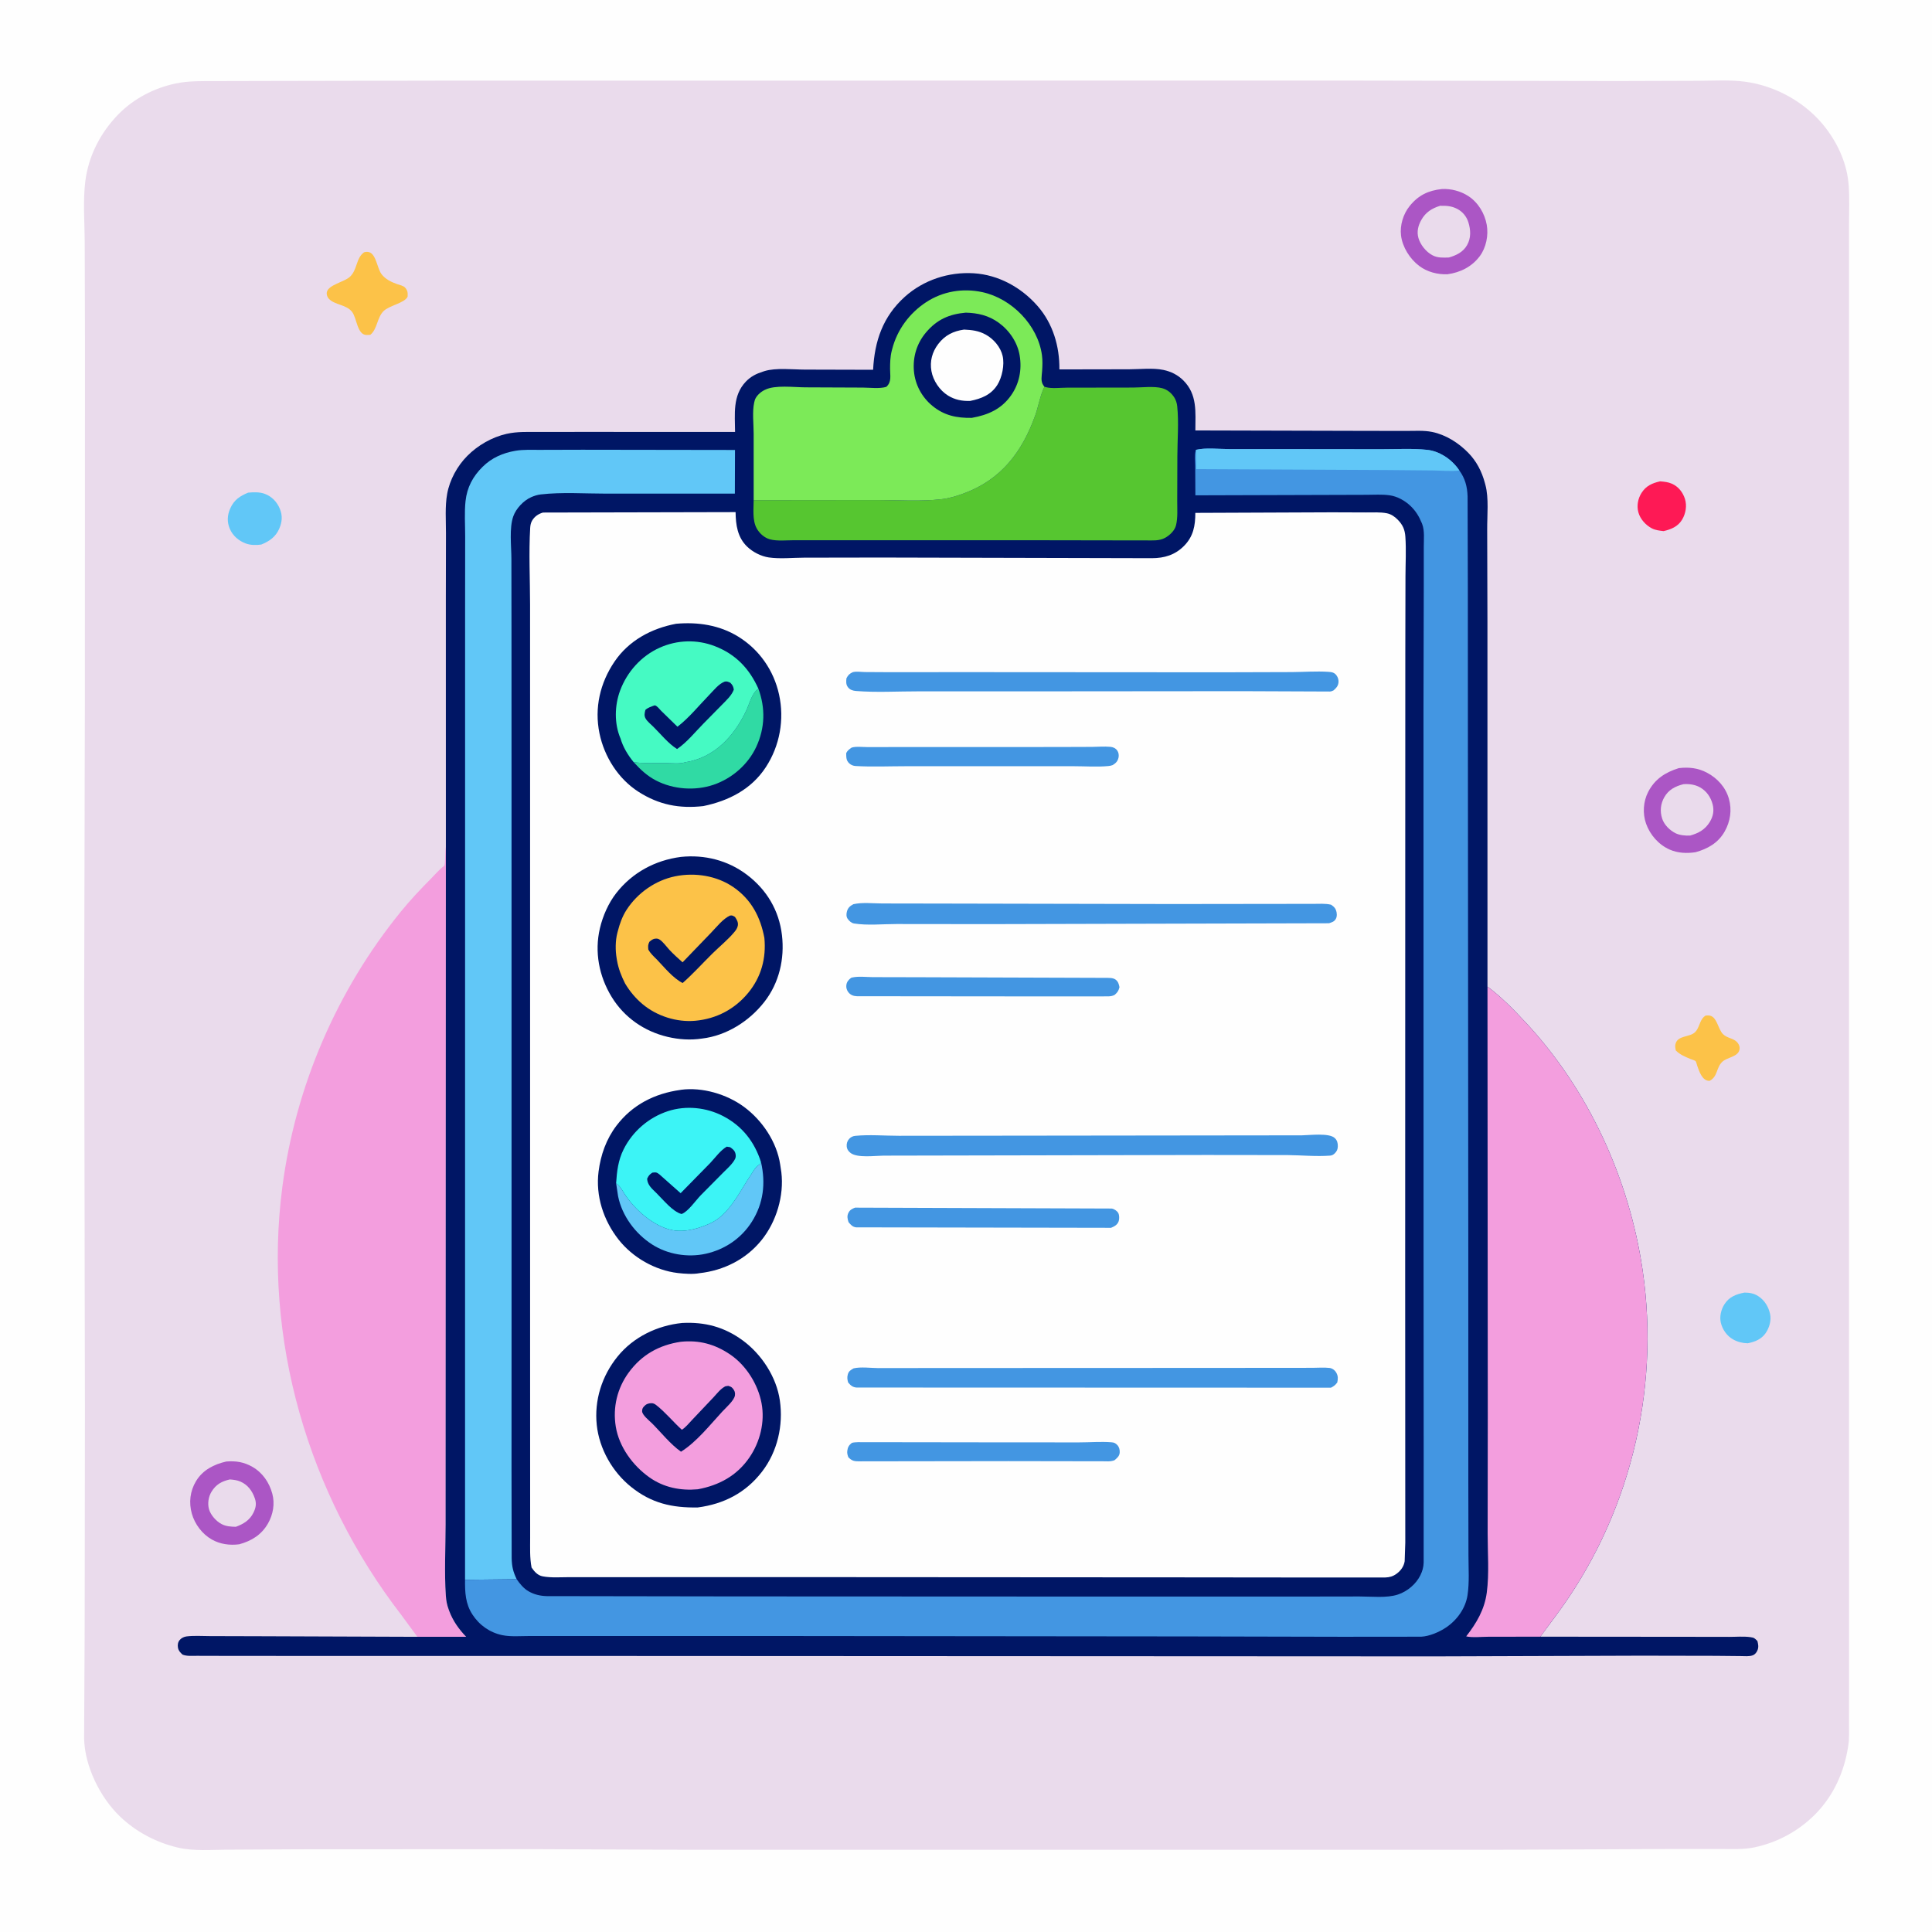
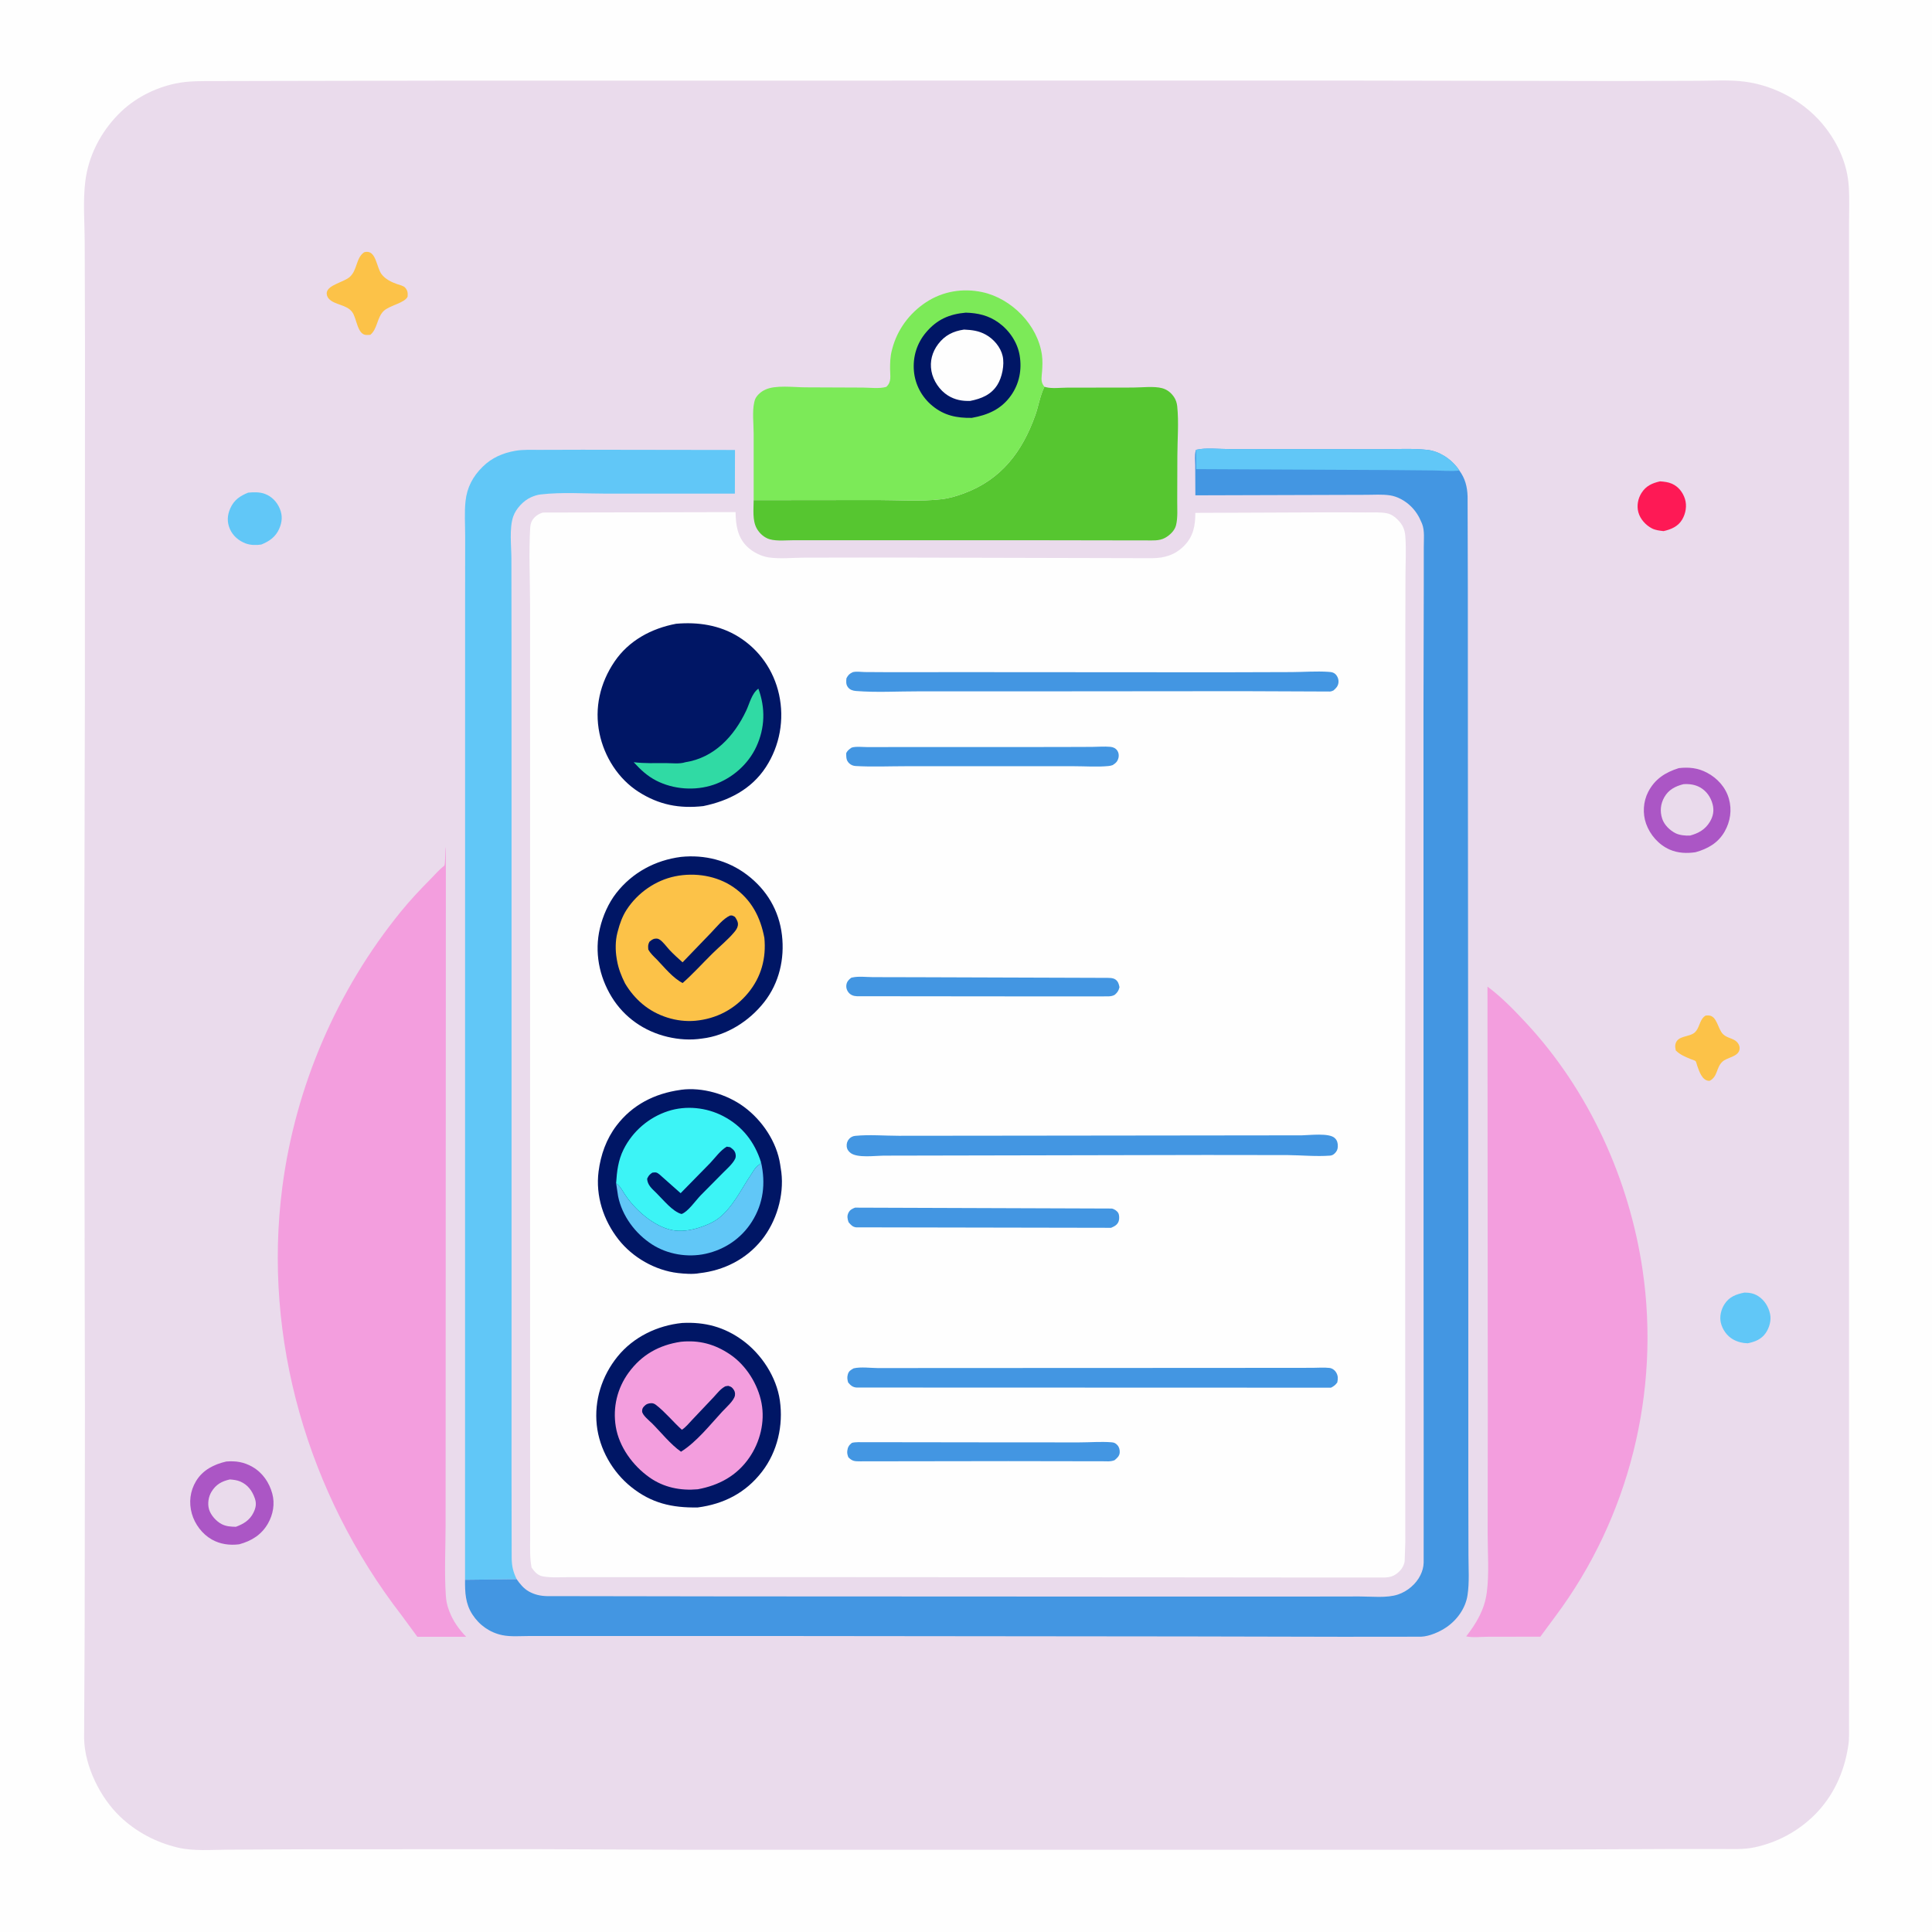
<svg xmlns="http://www.w3.org/2000/svg" version="1.1" style="display: block;" viewBox="0 0 2048 2048" width="1024" height="1024">
  <path transform="translate(0,0)" fill="rgb(254,254,254)" d="M -0 -0 L 2048 0 L 2048 2048 L -0 2048 L -0 -0 z" />
  <path transform="translate(0,0)" fill="rgb(234,219,236)" d="M 462.642 85.493 L 1416.68 85.391 L 1714.75 85.918 L 1800.34 85.646 C 1816.38 85.578 1833.45 84.496 1849.36 86.544 C 1882.54 90.818 1915.05 109.055 1935.39 135.726 C 1948.94 153.499 1958.08 174.199 1959.7 196.635 C 1960.66 209.95 1960.05 223.653 1960.05 237.009 L 1960.06 308.269 L 1960.02 534.348 L 1960.04 1235.84 L 1960.07 1666.15 L 1960.07 1790.34 L 1960.03 1826.76 C 1960.02 1834.43 1960.44 1842.28 1959.33 1849.88 L 1959.07 1851.5 C 1954.88 1878.83 1943.25 1904.29 1923.5 1923.91 C 1906.06 1941.22 1884.23 1952.99 1860.22 1958.18 C 1848.36 1960.75 1835.9 1960 1823.81 1960.01 L 1771 1960.02 L 1589.5 1960.83 L 724.462 1960.84 L 570.123 1960.19 L 318.386 1960.32 L 241.643 1960.74 C 224.198 1960.79 205.382 1962.53 188.314 1958.47 C 165.442 1953.03 144.47 1941.98 127.363 1925.73 C 106.309 1905.73 89.801 1872.39 89.166 1843 L 89.78 1717.61 L 90.028 1494.16 L 89.234 1055.83 L 89.966 747.613 L 90.081 365.642 L 89.804 256.064 C 89.659 235.316 87.893 213.098 90.382 192.562 C 93.681 165.338 106.635 140.281 125.829 120.834 C 142.063 104.387 163.489 93.292 186.033 88.534 C 200.407 85.501 214.581 86.005 229.169 85.961 L 282.773 85.833 L 462.642 85.493 z" />
  <path transform="translate(0,0)" fill="rgb(254,25,85)" d="M 1759.78 510.247 C 1764.16 510.603 1768.3 510.975 1772.36 512.786 C 1779.16 515.82 1783.84 521.78 1786.09 528.797 C 1788.4 536.024 1786.99 544.286 1783.17 550.739 C 1778.76 558.19 1771.46 561.148 1763.47 562.995 C 1759.29 562.509 1754.84 562.058 1751.06 560.094 C 1744.54 556.713 1738.62 550.181 1736.71 542.989 C 1734.87 536.051 1736.26 528.596 1740.05 522.57 C 1744.81 515.024 1751.38 512.114 1759.78 510.247 z" />
  <path transform="translate(0,0)" fill="rgb(97,199,247)" d="M 1849.15 1370.2 C 1854.38 1370.19 1859.25 1371.02 1863.73 1373.91 C 1870.46 1378.24 1874.63 1385.08 1876.34 1392.79 C 1877.86 1399.62 1875.55 1407.66 1871.55 1413.31 C 1866.9 1419.87 1860.17 1422.43 1852.59 1423.94 C 1847.05 1423.78 1841.95 1422.53 1837.08 1419.8 C 1830.62 1416.18 1825.76 1409.22 1824.13 1402.03 C 1822.64 1395.43 1824.43 1388.1 1828.02 1382.5 C 1833.1 1374.59 1840.37 1371.95 1849.15 1370.2 z" />
  <path transform="translate(0,0)" fill="rgb(252,194,72)" d="M 1808.18 1076.5 L 1811.09 1076.41 C 1820.26 1076.79 1820.74 1090.57 1826.5 1096.27 C 1830.97 1100.68 1837.62 1100.44 1841.57 1104.93 C 1843.49 1107.13 1844.51 1109.84 1843.9 1112.77 C 1842.31 1120.4 1830.74 1120.7 1825.65 1125.59 C 1819.14 1131.86 1821.03 1140.95 1812.5 1145.64 L 1811.14 1145.71 C 1804.18 1144.98 1801.19 1135.54 1799.18 1129.9 C 1798.85 1128.99 1797.99 1125.42 1797.41 1124.82 C 1796.71 1124.11 1793.11 1123.05 1792.08 1122.62 C 1786.24 1120.18 1780.92 1118.07 1776.38 1113.5 C 1775.96 1111.25 1775.49 1109.14 1776.02 1106.87 C 1778.3 1097.18 1791.05 1099.84 1796.85 1094.13 C 1801.33 1089.71 1801.69 1082.18 1806.01 1078.07 C 1806.72 1077.4 1807.34 1077.05 1808.18 1076.5 z" />
  <path transform="translate(0,0)" fill="rgb(97,199,247)" d="M 263.048 522.227 C 268.754 521.683 275.186 521.467 280.609 523.469 C 288.091 526.23 293.607 531.97 296.637 539.328 C 299.654 546.656 299.109 553.322 295.983 560.5 C 292.22 569.143 285.48 573.802 276.999 577.236 C 271.728 578.042 265.596 577.973 260.531 576.104 C 253.105 573.363 246.747 567.923 243.613 560.563 C 240.514 553.288 240.879 546.209 244.063 538.996 C 248.049 529.97 254.284 525.804 263.048 522.227 z" />
  <path transform="translate(0,0)" fill="rgb(252,194,72)" d="M 385.827 267.5 L 387.128 267.125 C 398.724 264.905 399.06 283.423 404.393 290.558 C 408.373 295.884 414.895 299.068 421.055 301.209 C 423.535 302.071 427.579 302.888 429.352 304.809 C 432.266 307.967 432.334 310.48 432.092 314.5 C 428.958 321.282 412.646 323.799 406.595 329.773 C 399.51 336.769 400.1 348.958 392.5 354.952 L 388.457 355.088 C 378.671 354.904 378.327 337.523 373.383 330.826 C 367.31 322.602 354.752 323.502 348.5 316.58 C 346.824 314.724 345.968 312.073 346.5 309.594 C 348.136 301.973 364.681 298.927 370.688 293.617 C 378.952 286.312 377.109 273.807 385.827 267.5 z" />
  <path transform="translate(0,0)" fill="rgb(171,86,197)" d="M 239.89 1549.26 C 250.081 1548.48 258.519 1549.75 267.568 1554.93 C 278.352 1561.11 285.461 1571.54 288.649 1583.38 C 291.531 1594.09 289.512 1605.48 284.043 1615 C 277.152 1627 266.671 1633.42 253.619 1637.01 C 243.526 1638.29 233.456 1636.99 224.5 1631.92 C 214.419 1626.21 206.515 1615.72 203.389 1604.65 C 200.029 1592.77 201.435 1580.6 207.839 1570 C 214.96 1558.21 226.878 1552.21 239.89 1549.26 z" />
  <path transform="translate(0,0)" fill="rgb(234,219,236)" d="M 243.701 1568.26 C 247.474 1568.6 251.174 1568.95 254.689 1570.46 C 262.637 1573.89 267.267 1580.21 270.061 1588.12 C 272.091 1593.87 271.275 1598.23 268.606 1603.62 C 264.687 1611.53 258.019 1615.56 250.021 1618.46 C 244.655 1618.35 239.828 1618.12 234.956 1615.62 C 229.297 1612.71 223.354 1606.1 221.582 1599.95 C 219.848 1593.92 220.94 1586.68 224.169 1581.36 C 228.923 1573.53 235.059 1570.19 243.701 1568.26 z" />
-   <path transform="translate(0,0)" fill="rgb(171,86,197)" d="M 1528.59 200.37 C 1538.33 199.917 1548.31 202.548 1556.5 207.852 C 1566.88 214.575 1573.92 226.346 1576.03 238.406 C 1577.96 249.455 1575.4 262.433 1568.66 271.5 C 1560.27 282.796 1547.87 288.929 1534.24 290.735 C 1523.77 291.094 1512.95 288.293 1504.5 281.959 C 1494.51 274.467 1486.62 261.945 1485.13 249.5 C 1483.85 238.821 1487.5 226.824 1494.21 218.5 C 1503.52 206.944 1514.02 201.921 1528.59 200.37 z" />
-   <path transform="translate(0,0)" fill="rgb(234,219,236)" d="M 1526.59 218.152 C 1533.15 218.02 1538.57 218.281 1544.59 221.364 C 1550.39 224.332 1554.65 229.519 1556.56 235.711 C 1559.06 243.804 1559.49 252.277 1555.12 259.918 C 1550.93 267.264 1543.63 270.758 1535.83 272.964 C 1529.78 273.127 1524.12 273.538 1518.56 270.638 C 1511.76 267.09 1505.66 259.55 1503.58 252.231 C 1501.67 245.544 1503.33 239.061 1506.65 233.162 C 1511.23 225.011 1517.87 220.806 1526.59 218.152 z" />
+   <path transform="translate(0,0)" fill="rgb(234,219,236)" d="M 1526.59 218.152 C 1550.39 224.332 1554.65 229.519 1556.56 235.711 C 1559.06 243.804 1559.49 252.277 1555.12 259.918 C 1550.93 267.264 1543.63 270.758 1535.83 272.964 C 1529.78 273.127 1524.12 273.538 1518.56 270.638 C 1511.76 267.09 1505.66 259.55 1503.58 252.231 C 1501.67 245.544 1503.33 239.061 1506.65 233.162 C 1511.23 225.011 1517.87 220.806 1526.59 218.152 z" />
  <path transform="translate(0,0)" fill="rgb(171,86,197)" d="M 1779.58 814.245 C 1790.24 813.017 1799.89 814.009 1809.52 819.107 C 1820.53 824.932 1829.24 834.553 1832.7 846.678 C 1836.09 858.587 1834.23 870.844 1828.15 881.52 C 1821.29 893.578 1810.3 899.755 1797.36 903.376 C 1788.1 904.775 1778.62 904.393 1769.97 900.608 C 1758.33 895.521 1749.14 885.03 1744.92 873.168 C 1741.08 862.375 1741.88 849.701 1747.12 839.5 C 1754.16 825.806 1765.38 818.678 1779.58 814.245 z" />
  <path transform="translate(0,0)" fill="rgb(234,219,236)" d="M 1784.58 831.255 C 1790.79 830.868 1796.79 831.615 1802.27 834.737 C 1809.02 838.577 1813.48 845.074 1815.43 852.5 C 1817.2 859.227 1816.06 865.336 1812.47 871.253 C 1807.58 879.331 1800.47 883.298 1791.61 885.711 C 1786.9 886.016 1780.53 885.422 1776.24 883.297 C 1770.03 880.221 1764.12 874.419 1761.95 867.719 C 1759.44 859.973 1760.23 852.159 1764.24 845.079 C 1768.79 837.025 1775.97 833.432 1784.58 831.255 z" />
  <path transform="translate(0,0)" fill="rgb(243,158,222)" d="M 442.443 1735.09 L 425.471 1712 C 326.567 1583.9 278.231 1419.06 299.318 1258.08 C 313.269 1151.58 357.169 1049.6 424.908 966.38 C 434.907 954.096 445.354 943.009 456.5 931.766 C 461.223 927.003 465.496 921.84 470.873 917.779 C 472.231 916.753 471.745 900.951 472.646 897.837 L 472.408 1469.72 L 472.357 1616.1 C 472.332 1641.06 470.92 1666.82 472.63 1691.64 C 472.991 1696.87 473.829 1701.3 475.655 1706.21 L 476.274 1707.91 C 480.195 1718.34 486.447 1727.07 494.133 1735.05 L 442.443 1735.09 z" />
-   <path transform="translate(0,0)" fill="rgb(0,22,101)" d="M 472.646 897.837 L 472.618 636.045 L 472.744 565.382 C 472.778 551.778 471.59 536.919 474.013 523.515 C 476.698 508.656 484.719 493.981 495.333 483.294 C 506.555 471.995 521.483 463.408 537.031 459.895 C 548.484 457.307 560.081 457.93 571.747 457.894 L 618.313 457.84 L 779.192 457.896 C 779.111 438.966 776.366 419.399 790.658 404.5 C 795.953 398.981 801.812 396.098 809 393.847 L 810.427 393.377 C 822.612 389.649 840.346 391.769 853.193 391.791 L 925.534 391.983 C 927.068 361.487 935.916 335.547 959.083 314.665 C 978.89 296.811 1005.65 288.03 1032.26 289.682 C 1058.54 291.314 1082.73 304.756 1099.89 324.401 C 1116.2 343.064 1123.25 367.195 1123 391.593 L 1196.9 391.464 C 1208.31 391.445 1222.22 389.818 1233.27 392.141 C 1241.34 393.84 1248.49 397.399 1254.35 403.219 C 1269.41 418.173 1267.17 436.887 1267.14 456.282 L 1443.11 456.726 L 1490.6 456.805 C 1499.59 456.824 1509.34 456.081 1518.16 457.885 C 1532.59 460.836 1546.13 469.456 1556.32 479.875 C 1565.19 488.939 1570.79 499.782 1574.04 512 L 1574.58 513.948 C 1578.38 528.101 1576.37 546.574 1576.48 561.333 L 1576.75 659.749 L 1576.79 1045.84 C 1591.86 1057.08 1604.73 1070.39 1617.51 1084.11 C 1684.24 1155.69 1727.17 1250.11 1741.28 1346.69 C 1760.1 1475.53 1726.86 1608.84 1648.87 1713.24 L 1632.83 1734.95 L 1787.85 1735.08 L 1833 1735.15 C 1840.19 1735.17 1848.35 1734.44 1855.4 1735.43 C 1859.6 1736.02 1859.95 1736.59 1862.9 1739.5 C 1863.74 1742.75 1864.39 1745.74 1863.14 1749 C 1862.17 1751.55 1860.56 1753.71 1857.94 1754.71 C 1854.29 1756.11 1849.31 1755.55 1845.45 1755.52 L 1818.52 1755.25 L 1739.65 1755.1 L 1520.73 1755.83 L 634.335 1755.39 L 323.403 1755.38 L 235.344 1755.31 L 208.705 1755.24 C 203.824 1755.2 198.048 1755.83 193.5 1753.95 C 191.113 1751.73 189.253 1749.94 188.656 1746.62 C 188.138 1743.73 188.552 1740.75 190.5 1738.46 C 192.3 1736.34 195.044 1735.01 197.76 1734.67 C 205.679 1733.67 214.53 1734.35 222.527 1734.34 L 274.116 1734.48 L 442.443 1735.09 L 494.133 1735.05 C 486.447 1727.07 480.195 1718.34 476.274 1707.91 L 475.655 1706.21 C 473.829 1701.3 472.991 1696.87 472.63 1691.64 C 470.92 1666.82 472.332 1641.06 472.357 1616.1 L 472.408 1469.72 L 472.646 897.837 z" />
  <path transform="translate(0,0)" fill="rgb(86,198,48)" d="M 1107.15 409.97 L 1108.77 410.44 C 1115.04 412.121 1124.48 410.935 1131.06 410.93 L 1201.11 410.822 C 1210.2 410.809 1223.28 409.145 1231.96 411.5 C 1237.4 412.979 1241.61 416.469 1244.68 421.143 C 1246.51 423.942 1247.56 427.34 1247.9 430.666 C 1249.69 447.669 1248.08 466.409 1248.05 483.558 L 1247.91 530.786 C 1247.86 539.227 1248.66 548.59 1246.64 556.813 C 1245.24 562.493 1239.97 567.412 1235 570.156 C 1228.82 573.571 1221.42 572.843 1214.61 572.846 L 1183.63 572.82 L 1111.61 572.701 L 894.127 572.684 L 842.157 572.654 C 834.201 572.647 823.721 573.816 816.046 571.679 C 810.204 570.052 804.913 565.269 802.07 560 C 797.432 551.406 798.884 539.723 798.92 530.204 L 929.906 530.056 C 952.225 530.051 975.891 531.77 997.985 529.188 C 1006.19 528.23 1014.28 525.778 1022 522.909 C 1061.45 508.249 1083.61 478.891 1097.39 440.321 C 1100.81 430.74 1102.45 419.817 1106.79 410.701 L 1107.15 409.97 z" />
  <path transform="translate(0,0)" fill="rgb(124,234,88)" d="M 798.92 530.204 L 798.91 459.806 C 798.926 449.775 797.274 436.172 799.519 426.51 L 799.783 425.5 L 800.029 424.476 C 801.244 420.082 805.808 415.882 809.738 413.808 L 811 413.182 C 821.487 407.886 841.778 410.553 853.578 410.599 L 914.646 410.853 C 922.021 410.88 932.524 412.26 939.5 410.09 C 945.402 404.824 943.494 398.259 943.517 391 C 943.538 384.597 943.66 378.181 945.259 371.949 L 945.771 370 C 951.005 349.593 964.055 331.961 981.657 320.39 C 999.368 308.748 1020.59 305.229 1041.25 309.67 C 1072.41 316.369 1100.13 344.585 1104.51 376.443 C 1105.29 382.165 1105.04 387.967 1104.65 393.706 C 1104.3 398.692 1102.95 404.135 1106.04 408.485 L 1107.15 409.97 L 1106.79 410.701 C 1102.45 419.817 1100.81 430.74 1097.39 440.321 C 1083.61 478.891 1061.45 508.249 1022 522.909 C 1014.28 525.778 1006.19 528.23 997.985 529.188 C 975.891 531.77 952.225 530.051 929.906 530.056 L 798.92 530.204 z" />
  <path transform="translate(0,0)" fill="rgb(0,22,101)" d="M 1023.74 331.424 C 1036.58 331.782 1047.9 334.366 1058.51 341.976 C 1069.94 350.169 1078.62 362.958 1080.91 376.927 C 1083.38 391.915 1080.51 406.843 1071.64 419.302 C 1061.31 433.82 1047.27 439.9 1030.13 442.957 C 1014.19 443.229 1000.87 440.53 988.237 430.095 C 977.139 420.928 970.04 407.711 968.796 393.351 C 967.49 378.274 971.87 363.879 981.693 352.297 C 993.264 338.655 1006.18 333.005 1023.74 331.424 z" />
  <path transform="translate(0,0)" fill="rgb(254,254,254)" d="M 1021.91 349.37 C 1030.33 349.755 1037.44 350.564 1045.01 354.759 C 1053.37 359.39 1060.72 368 1062.85 377.416 C 1064.96 386.772 1062.25 400.045 1057.22 408.013 C 1050.53 418.608 1040.16 422.643 1028.51 424.979 C 1019.98 425.304 1012.24 423.847 1004.89 419.273 C 996.068 413.792 989.19 403.56 987.361 393.38 C 985.488 382.954 988.173 373.06 994.538 364.691 C 1001.62 355.376 1010.56 350.99 1021.91 349.37 z" />
  <path transform="translate(0,0)" fill="rgb(97,199,247)" d="M 492.967 1674.64 L 493.01 884.895 L 493.024 643.512 L 493.093 568.426 C 493.109 556.271 492.183 543.192 493.492 531.143 C 495.07 516.611 501.311 504.957 511.612 494.803 C 521.324 485.229 533.003 480.159 546.369 477.854 C 554.779 476.403 563.896 476.911 572.426 476.867 L 617.328 476.742 L 779.125 476.978 L 778.99 523.254 L 642.953 523.274 C 620.212 523.299 595.619 521.49 573.049 524.129 C 569.616 524.53 566.149 525.668 563 527.061 C 554.972 530.614 547.041 539.068 544.128 547.266 C 539.655 559.857 542.088 578.96 542.102 592.322 L 542.2 670.338 L 542.246 848.999 L 542.273 1381.14 L 542.23 1558.89 L 542.39 1651.83 C 542.636 1660.75 543.866 1666 547.708 1674.03 L 492.967 1674.64 z" />
  <path transform="translate(0,0)" fill="rgb(243,158,222)" d="M 1576.79 1045.84 C 1591.86 1057.08 1604.73 1070.39 1617.51 1084.11 C 1684.24 1155.69 1727.17 1250.11 1741.28 1346.69 C 1760.1 1475.53 1726.86 1608.84 1648.87 1713.24 L 1632.83 1734.95 L 1577.76 1735.02 C 1570.56 1735.02 1561.09 1736.14 1554.22 1734.63 C 1565.21 1720.49 1573.64 1706.27 1576.05 1688.19 C 1578.73 1668.04 1576.93 1646 1576.97 1625.57 L 1577.11 1500.47 L 1576.79 1045.84 z" />
  <path transform="translate(0,0)" fill="rgb(67,150,226)" d="M 1267.8 476.837 C 1277.98 474.363 1292.06 476.045 1302.65 476.043 L 1374.25 476.076 L 1464.37 476.178 C 1480.29 476.201 1497.01 475.164 1512.8 476.849 C 1519.26 477.539 1525.42 479.884 1530.94 483.277 C 1537.17 487.105 1542.94 492.572 1546.93 498.696 C 1553.14 507.171 1555.36 515.919 1555.71 526.224 L 1555.96 622.053 L 1556.04 804.878 L 1556.46 1325.94 L 1556.48 1570.97 L 1556.63 1648.63 C 1556.63 1662.46 1557.72 1677.36 1555.63 1691 C 1553.53 1704.8 1544.59 1717.23 1533.17 1725.01 C 1525.92 1729.94 1515.3 1734.56 1506.5 1734.97 L 1422.87 1735.05 L 1260.98 1734.69 L 809.452 1734.23 L 611.933 1734.24 L 560.846 1734.25 C 551.806 1734.24 541.401 1735.17 532.558 1733.36 C 519.308 1730.64 508.104 1722.75 500.749 1711.39 C 493.307 1699.9 492.843 1687.93 492.967 1674.64 L 547.708 1674.03 C 551.069 1678.94 555.227 1683.98 560.487 1686.95 C 566.482 1690.34 572.681 1691.75 579.5 1691.95 L 774.696 1692.25 L 1153.38 1692.42 L 1377.32 1692.42 L 1441.04 1692.32 C 1453.64 1692.29 1470.07 1694.23 1481.94 1690.25 C 1491.89 1686.92 1501.11 1679.19 1505.71 1669.73 C 1507.82 1665.39 1508.99 1661.33 1509.13 1656.5 L 1509.16 1541.77 L 1509.02 1321.94 L 1508.95 752.605 L 1509.26 620.82 L 1509.27 579.749 C 1509.25 572.135 1510.3 562.62 1507.56 555.478 L 1506.94 554 C 1504.18 547.27 1500.6 541.521 1495.32 536.447 C 1489.46 530.807 1481.38 526.236 1473.25 525.058 C 1465.24 523.897 1456.5 524.502 1448.42 524.525 L 1409.02 524.642 L 1267.14 525.067 L 1266.98 493.526 C 1266.96 488.932 1266.19 482.576 1267.39 478.199 L 1267.8 476.837 z" />
  <path transform="translate(0,0)" fill="rgb(97,199,247)" d="M 1267.8 476.837 C 1277.98 474.363 1292.06 476.045 1302.65 476.043 L 1374.25 476.076 L 1464.37 476.178 C 1480.29 476.201 1497.01 475.164 1512.8 476.849 C 1519.26 477.539 1525.42 479.884 1530.94 483.277 C 1537.17 487.105 1542.94 492.572 1546.93 498.696 C 1538.45 499.876 1528.71 498.821 1520.05 498.709 L 1467.88 498.238 L 1268.03 497.288 L 1267.8 476.837 z" />
  <path transform="translate(0,0)" fill="rgb(254,254,254)" d="M 575.578 543.326 L 779.751 542.871 C 779.924 556.367 781.736 569.527 791.951 579.404 C 797.94 585.194 806.728 589.697 814.941 590.908 C 826.6 592.627 840.434 591.186 852.283 591.152 L 933.922 591.013 L 1221 591.704 C 1234.24 591.683 1245.59 588.3 1255.09 578.718 C 1265.07 568.656 1267.09 557.207 1267.1 543.67 L 1412.13 543.079 L 1448.13 543.213 C 1455.21 543.263 1463.04 542.721 1470 544.065 C 1474.65 544.963 1478.46 547.625 1481.72 550.967 C 1487.06 556.442 1489.22 561.468 1489.75 568.99 C 1490.71 582.77 1489.89 597.113 1489.86 610.941 L 1489.69 692.143 L 1489.62 933.293 L 1489.55 1356.59 L 1489.66 1635.25 L 1489.01 1655 C 1488.11 1660.53 1484.85 1665.06 1480.35 1668.3 C 1476.67 1670.97 1473.01 1672.07 1468.5 1672.19 L 1397.39 1672.22 L 1257.71 1672.07 L 844.842 1671.81 L 655.291 1671.86 L 603.842 1671.86 C 594.64 1671.85 584.384 1672.71 575.317 1671 C 569.914 1669.99 566.435 1665.92 563.49 1661.65 C 561.454 1651.34 561.998 1640.64 561.982 1630.17 L 561.97 1585.4 L 561.929 1429.02 L 561.917 807.158 L 561.896 640.882 C 561.898 614.058 560.442 586.216 562.021 559.5 C 562.178 556.847 562.687 554.224 564.045 551.901 C 566.632 547.479 570.761 544.706 575.578 543.326 z" />
  <path transform="translate(0,0)" fill="rgb(67,150,226)" d="M 903.021 1529.5 C 905.28 1528.89 907.344 1528.85 909.678 1528.76 L 964.932 1528.83 L 1068.38 1528.97 L 1144.04 1528.99 C 1155.25 1528.99 1167.07 1528 1178.19 1528.88 C 1181.1 1529.11 1182.45 1529.74 1184.5 1531.92 C 1186.45 1534 1187.18 1537.23 1186.92 1540 C 1186.57 1543.63 1184.1 1545.61 1181.5 1547.85 C 1177.34 1549.63 1172.6 1549 1168.14 1548.99 L 1148.08 1548.99 L 1068.93 1548.86 L 912.14 1549.08 C 906.157 1549.05 903.611 1549.14 899.291 1544.78 C 898.45 1542.4 897.836 1540.62 898.139 1538.06 C 898.608 1534.11 899.923 1531.94 903.021 1529.5 z" />
  <path transform="translate(0,0)" fill="rgb(67,150,226)" d="M 902.252 1036.5 L 903.649 1036.15 C 909.954 1034.69 918.846 1035.79 925.389 1035.8 L 974.532 1035.91 L 1171.89 1036.57 C 1175.33 1036.65 1179.6 1036.3 1182.5 1038.37 C 1185.29 1040.37 1186.12 1043.31 1186.69 1046.5 C 1185.73 1050.26 1184.63 1051.95 1181.72 1054.5 C 1179.68 1055.74 1177.36 1056.09 1175 1056.19 L 1133.66 1056.24 L 1056.21 1056.19 L 908.338 1056.04 C 904.767 1055.93 901.5 1054.72 899.252 1051.77 C 897.702 1049.74 896.833 1047.07 897.129 1044.5 C 897.563 1040.73 899.394 1038.75 902.252 1036.5 z" />
  <path transform="translate(0,0)" fill="rgb(67,150,226)" d="M 902.749 792.5 C 907.378 791.015 914.4 791.95 919.347 791.946 L 956.334 791.903 L 1120.63 791.863 L 1157.46 791.733 C 1163.81 791.683 1170.72 791.088 1177 791.67 C 1180.04 791.952 1182.56 793.103 1184.37 795.652 C 1185.84 797.723 1186.24 800.717 1185.67 803.15 C 1184.75 807.075 1182.82 808.948 1179.5 811.026 C 1177.93 811.603 1176.52 811.885 1174.86 812.046 C 1163.16 813.172 1150.37 812.232 1138.55 812.228 L 1062.92 812.203 L 960.321 812.223 C 942.665 812.221 924.597 813.059 907 812.012 C 904.507 811.864 902.225 810.998 900.368 809.301 C 896.84 806.076 897.137 802.894 896.995 798.5 C 898.267 795.518 900.216 794.315 902.749 792.5 z" />
  <path transform="translate(0,0)" fill="rgb(67,150,226)" d="M 906.392 1280.15 L 1178.34 1281.1 C 1180.97 1281.45 1184.09 1283.49 1185.4 1285.85 C 1186.61 1288.02 1186.63 1292.03 1185.9 1294.36 C 1184.64 1298.35 1181.33 1300.04 1177.75 1301.53 L 907.5 1301.03 C 903.755 1300.62 901.82 1298.28 899.5 1295.59 C 898.317 1292.03 897.66 1289.01 899.449 1285.5 C 900.987 1282.48 903.382 1281.32 906.392 1280.15 z" />
  <path transform="translate(0,0)" fill="rgb(67,150,226)" d="M 904.057 712.5 C 907.864 711.556 912.627 712.307 916.556 712.396 L 937.635 712.523 L 1042.42 712.506 L 1294.69 712.664 L 1369.45 712.445 C 1382.14 712.343 1395.4 711.342 1408 712.163 C 1411.72 712.405 1414.46 712.79 1416.81 716.021 C 1418.34 718.128 1419.15 720.899 1418.84 723.5 C 1418.37 727.42 1416.38 729.457 1413.5 731.917 C 1412.18 732.56 1411 733.009 1409.51 733.048 L 1316.75 732.674 L 1110.16 732.852 L 973.598 732.864 C 951.872 732.819 929.015 734.221 907.395 732.477 C 904.037 732.206 900.991 731.275 898.864 728.5 C 896.611 725.562 896.933 722.486 897.262 719 C 899.105 715.497 900.459 714.16 904.057 712.5 z" />
  <path transform="translate(0,0)" fill="rgb(67,150,226)" d="M 904.873 1450.5 C 912.595 1448.72 923.166 1450.19 931.201 1450.23 L 984.847 1450.16 L 1234.83 1450.06 L 1355.9 1449.99 L 1391.29 1449.95 C 1397.1 1449.95 1403.6 1449.39 1409.33 1450.07 C 1412.31 1450.42 1415.06 1452.52 1416.52 1455.09 C 1418.56 1458.7 1418.36 1461.59 1417.56 1465.5 C 1415.41 1468.33 1414.04 1469.39 1410.88 1471.01 L 908 1470.85 C 903.819 1470.55 901.68 1468.56 899.061 1465.5 C 898.226 1462.43 897.851 1460.3 898.659 1457.16 C 899.645 1453.33 901.713 1452.37 904.873 1450.5 z" />
  <path transform="translate(0,0)" fill="rgb(67,150,226)" d="M 1380.07 1203.5 C 1388.2 1203.4 1409.09 1200.67 1414.99 1206.46 C 1417.55 1208.96 1418.19 1211.67 1418.14 1215.19 C 1418.1 1218.35 1417.03 1220.61 1414.76 1222.74 C 1413.36 1224.06 1411.92 1224.85 1410 1225 C 1395.43 1226.14 1379.66 1224.58 1365 1224.44 L 1278.48 1224.34 L 936.5 1225.02 C 927.472 1225.11 909.132 1227.67 901.787 1222.29 C 899.385 1220.53 897.814 1218.24 897.553 1215.23 C 897.294 1212.26 898.101 1209.46 900.149 1207.24 C 901.862 1205.39 903.989 1204.32 906.5 1204.06 C 921.405 1202.55 937.724 1203.97 952.77 1203.98 L 1051.54 1203.88 L 1380.07 1203.5 z" />
-   <path transform="translate(0,0)" fill="rgb(67,150,226)" d="M 904.591 958.5 C 913.909 956.328 925.745 957.7 935.429 957.712 L 995.438 957.809 L 1243.31 958.312 L 1360.13 958.167 L 1391.78 958.14 C 1398.14 958.14 1404.78 957.576 1411 959.038 C 1413.31 960.675 1415.07 961.929 1416.14 964.638 C 1417.24 967.417 1417.54 971.335 1416.06 974 C 1414.36 977.078 1411.79 977.676 1408.76 978.692 L 1048.84 979.615 L 950.441 979.511 C 936.112 979.486 919.182 981.228 905.199 978.908 C 902.515 978.463 899.988 976.084 898.5 973.897 C 896.979 971.661 897.099 968.756 897.77 966.243 C 898.839 962.244 901.092 960.377 904.591 958.5 z" />
  <path transform="translate(0,0)" fill="rgb(0,22,101)" d="M 716.688 661.22 C 739.746 659.191 762.637 662.548 782.602 674.864 C 804.915 688.628 820.234 710.661 825.829 736.212 C 831.617 762.643 826.691 790.397 811.885 813.135 C 796.533 836.71 772.324 848.976 745.55 854.49 C 720.105 857.341 698.516 853.193 676.867 839.356 C 655.42 825.648 640.568 802.177 635.465 777.366 C 629.928 750.447 636.097 723.889 651.445 701.291 C 666.645 678.911 690.619 666.137 716.688 661.22 z" />
  <path transform="translate(0,0)" fill="rgb(48,218,164)" d="M 803.918 730.014 C 811.496 750.652 810.974 771.609 801.689 791.656 C 793.03 810.351 775.959 825.201 756.5 831.842 C 736.952 838.513 713.947 836.884 695.598 827.456 C 686.157 822.604 678.821 815.757 671.744 807.963 C 683.08 809.411 694.595 808.876 706 808.923 C 712.444 808.95 720.364 810.004 726.456 808.01 C 757.14 803.272 778.223 780.437 790.992 753.351 C 794.627 745.641 796.902 734.96 803.918 730.014 z" />
-   <path transform="translate(0,0)" fill="rgb(69,250,195)" d="M 657.731 782.643 L 657.665 782.57 C 651.021 766.947 651.468 747.796 657.357 732 C 664.822 711.976 679.922 695.218 699.474 686.5 C 717.924 678.273 738.711 677.65 757.549 684.878 C 779.8 693.414 794.232 708.594 803.918 730.014 C 796.902 734.96 794.627 745.641 790.992 753.351 C 778.223 780.437 757.14 803.272 726.456 808.01 C 720.364 810.004 712.444 808.95 706 808.923 C 694.595 808.876 683.08 809.411 671.744 807.963 C 665.55 800.334 660.469 792.135 657.731 782.643 z" />
  <path transform="translate(0,0)" fill="rgb(0,22,101)" d="M 768.321 722.5 C 770.731 722.009 772.007 722.803 774.176 723.744 C 776.65 726.357 777.258 727.456 777.881 731 C 775.656 737.161 770.148 742.144 765.635 746.77 L 745.557 767.173 C 736.707 776.132 728.126 786.977 717.707 794.005 C 708.424 788.201 700.498 778.254 692.684 770.492 C 690.163 767.984 686.318 764.923 684.503 761.895 C 682.574 758.676 683.298 755.869 684.163 752.5 C 687.102 749.912 690.419 748.967 694.069 747.69 C 696.57 748.187 698.951 751.555 700.808 753.448 L 718.139 770.362 C 730.351 761.07 741.431 747.267 752.227 736.213 C 756.935 731.392 761.915 724.86 768.321 722.5 z" />
  <path transform="translate(0,0)" fill="rgb(0,22,101)" d="M 721.701 908.37 C 746.794 905.751 771.502 911.933 791.737 927.246 C 812.708 943.115 825.811 964.996 828.902 991.225 C 831.864 1016.36 825.976 1041.88 810.259 1062.04 C 794.306 1082.51 770.119 1097.87 744.149 1100.91 C 731.918 1102.75 719.667 1101.96 707.656 1099.12 C 682.873 1093.28 661.622 1078.47 648.358 1056.75 C 635.007 1034.88 630.024 1009.08 635.935 984 C 639.025 970.891 644.967 957.314 653.305 946.649 C 670.295 924.92 694.558 911.903 721.701 908.37 z" />
  <path transform="translate(0,0)" fill="rgb(252,194,72)" d="M 662.573 1042.45 C 658.59 1034.47 655.544 1026.81 654.027 1017.98 L 653.694 1016 C 652.223 1007.49 652.245 997.361 654.404 988.963 L 654.921 987 C 656.937 979.15 659.727 971.347 664.151 964.5 C 675.742 946.557 694.858 933.112 715.866 928.88 C 736.719 924.679 759.899 928.243 777.606 940.523 C 796.529 953.646 806.067 972.059 810.266 994.176 C 812.343 1015.69 806.97 1035.67 793.098 1052.5 C 778.813 1069.83 759.39 1079.99 737.104 1082.05 C 717.429 1083.87 696.195 1077.11 681.047 1064.36 C 673.591 1058.08 667.561 1050.81 662.573 1042.45 z" />
  <path transform="translate(0,0)" fill="rgb(0,22,101)" d="M 773.952 970.5 C 776.624 970.21 776.781 970.724 779.056 971.939 C 780.927 974.642 782.724 977.539 782.163 981 C 781.699 983.862 780.072 986.049 778.254 988.226 C 771.585 996.213 762.745 1003.35 755.275 1010.72 C 744.696 1021.14 734.77 1032.21 723.618 1042.04 C 713.318 1036.79 704.378 1025.57 696.462 1017.3 C 693.066 1013.9 689.517 1010.77 687.215 1006.5 C 686.977 1002.84 686.762 1001.77 688.364 998.362 C 690.37 996.712 692.031 995.213 694.729 995 C 696.346 994.873 697.379 994.948 698.809 995.744 C 702.48 997.79 706.613 1003.65 709.595 1006.85 C 713.969 1011.55 718.777 1015.83 723.557 1020.1 L 754.018 988.468 C 759.705 982.581 766.477 973.833 773.952 970.5 z" />
  <path transform="translate(0,0)" fill="rgb(0,22,101)" d="M 721.165 1155.36 L 722.038 1155.2 C 744.44 1152.22 770.324 1159.88 788.392 1173.12 C 807.881 1187.39 823.467 1210.4 827.051 1234.56 L 828.261 1242.65 C 831.278 1267.51 823.008 1295.02 807.374 1314.46 C 790.918 1334.93 767.231 1346.77 741.39 1349.63 C 734.756 1350.93 725.38 1350.26 718.62 1349.47 C 694.436 1346.66 670.533 1332.97 655.548 1313.8 C 639.658 1293.48 631.21 1267.64 634.508 1241.87 C 636.763 1224.24 642.65 1207.51 653.473 1193.25 C 670.341 1171.03 694.011 1159.15 721.165 1155.36 z" />
  <path transform="translate(0,0)" fill="rgb(97,199,247)" d="M 806.771 1232.19 C 811.767 1254.37 809.27 1275.62 797.06 1294.99 C 785.919 1312.66 768.325 1324.59 748 1329.06 C 728.918 1333.26 707.535 1329.7 691.091 1319.07 C 673.391 1307.63 659.444 1288.9 655.196 1268.06 L 653.11 1254.3 C 657.309 1257.21 659.199 1261.17 661.89 1265.36 C 672.613 1282.03 692.782 1300.07 712.642 1303.98 C 721.68 1305.75 731.352 1304.3 740.082 1301.66 C 747.272 1299.5 755.695 1296.09 761.649 1291.5 C 776.756 1279.87 785.753 1260.56 796.226 1245 C 798.327 1241.88 800.779 1237.11 804.021 1235.15 C 805.593 1234.2 805.878 1233.81 806.771 1232.19 z" />
  <path transform="translate(0,0)" fill="rgb(60,244,246)" d="M 653.11 1254.3 C 653.913 1241.74 655.291 1229.96 660.985 1218.5 C 670.558 1199.24 687.751 1184.48 708.19 1177.82 C 727.229 1171.62 748.871 1173.9 766.585 1183.12 C 786.93 1193.71 799.979 1210.57 806.771 1232.19 C 805.878 1233.81 805.593 1234.2 804.021 1235.15 C 800.779 1237.11 798.327 1241.88 796.226 1245 C 785.753 1260.56 776.756 1279.87 761.649 1291.5 C 755.695 1296.09 747.272 1299.5 740.082 1301.66 C 731.352 1304.3 721.68 1305.75 712.642 1303.98 C 692.782 1300.07 672.613 1282.03 661.89 1265.36 C 659.199 1261.17 657.309 1257.21 653.11 1254.3 z" />
  <path transform="translate(0,0)" fill="rgb(0,22,101)" d="M 770.391 1215.5 L 774 1216.08 C 776.49 1217.88 778.617 1219.36 779.515 1222.5 C 780.085 1224.49 780.145 1226.69 779.209 1228.52 C 776.418 1233.96 770.854 1238.74 766.559 1243.07 L 742.63 1267.23 C 737.407 1272.65 729.224 1284.58 722.5 1286.9 C 713.009 1284.5 702.78 1271.46 695.841 1264.72 C 691.209 1260.08 686.35 1256.36 685.98 1249.5 C 687.727 1245.99 688.289 1245.28 691.5 1243.05 C 692.833 1243 694.196 1242.62 695.5 1242.9 C 697.768 1243.39 700.663 1246.35 702.385 1247.89 L 721.487 1264.83 L 752.841 1232.85 C 758.172 1227.21 763.703 1219.39 770.391 1215.5 z" />
  <path transform="translate(0,0)" fill="rgb(0,22,101)" d="M 723.13 1402.4 C 747.178 1401.17 767.646 1406.57 787.135 1420.77 C 807.28 1435.45 823.152 1459.72 826.688 1484.57 C 830.453 1511.03 824.198 1538.66 807.822 1559.97 C 790.566 1582.42 767.33 1594.35 739.613 1597.97 C 712.323 1598.43 690.589 1593.49 669.049 1576.23 C 649.196 1560.32 635.27 1535.9 632.587 1510.48 C 629.821 1484.28 638.064 1458.47 654.595 1438.04 C 671.48 1417.18 696.794 1405.08 723.13 1402.4 z" />
  <path transform="translate(0,0)" fill="rgb(243,158,222)" d="M 721.636 1422.34 C 741.106 1420.34 757.67 1424.82 773.824 1435.69 C 790.878 1447.18 803.497 1467.35 807.282 1487.48 C 811.017 1507.34 805.711 1528.58 794.295 1545.16 C 781.085 1564.35 762.214 1574.52 739.707 1578.7 C 721.346 1580.36 703.611 1576.83 688.4 1566.07 C 670.795 1553.61 656.271 1533.8 652.754 1512.31 C 649.417 1491.91 654.271 1471.61 666.416 1454.99 C 680.248 1436.07 698.632 1425.79 721.636 1422.34 z" />
  <path transform="translate(0,0)" fill="rgb(0,22,101)" d="M 769.024 1469.5 L 772.008 1469.06 C 774.335 1469.92 775.181 1469.92 776.841 1471.88 C 778.702 1474.09 779.506 1476.27 779.059 1479.21 C 778.236 1484.63 769.329 1492.36 765.509 1496.5 C 752.312 1510.8 738.389 1528.55 721.895 1538.87 C 710.759 1531.07 700.791 1518.44 691.135 1508.74 C 688.36 1506.09 680.651 1499.85 680.68 1496 C 680.698 1493.66 681.146 1492.53 682.636 1490.89 C 684.888 1488.42 687.139 1487.52 690.475 1487.44 C 692.405 1487.4 693.997 1488.2 695.5 1489.36 C 705.103 1496.77 713.667 1507.36 722.808 1515.6 C 726.989 1513.01 730.682 1508.22 734.125 1504.68 L 756.56 1480.98 C 760.173 1477.05 763.57 1472.53 768.286 1469.88 L 769.024 1469.5 z" />
</svg>